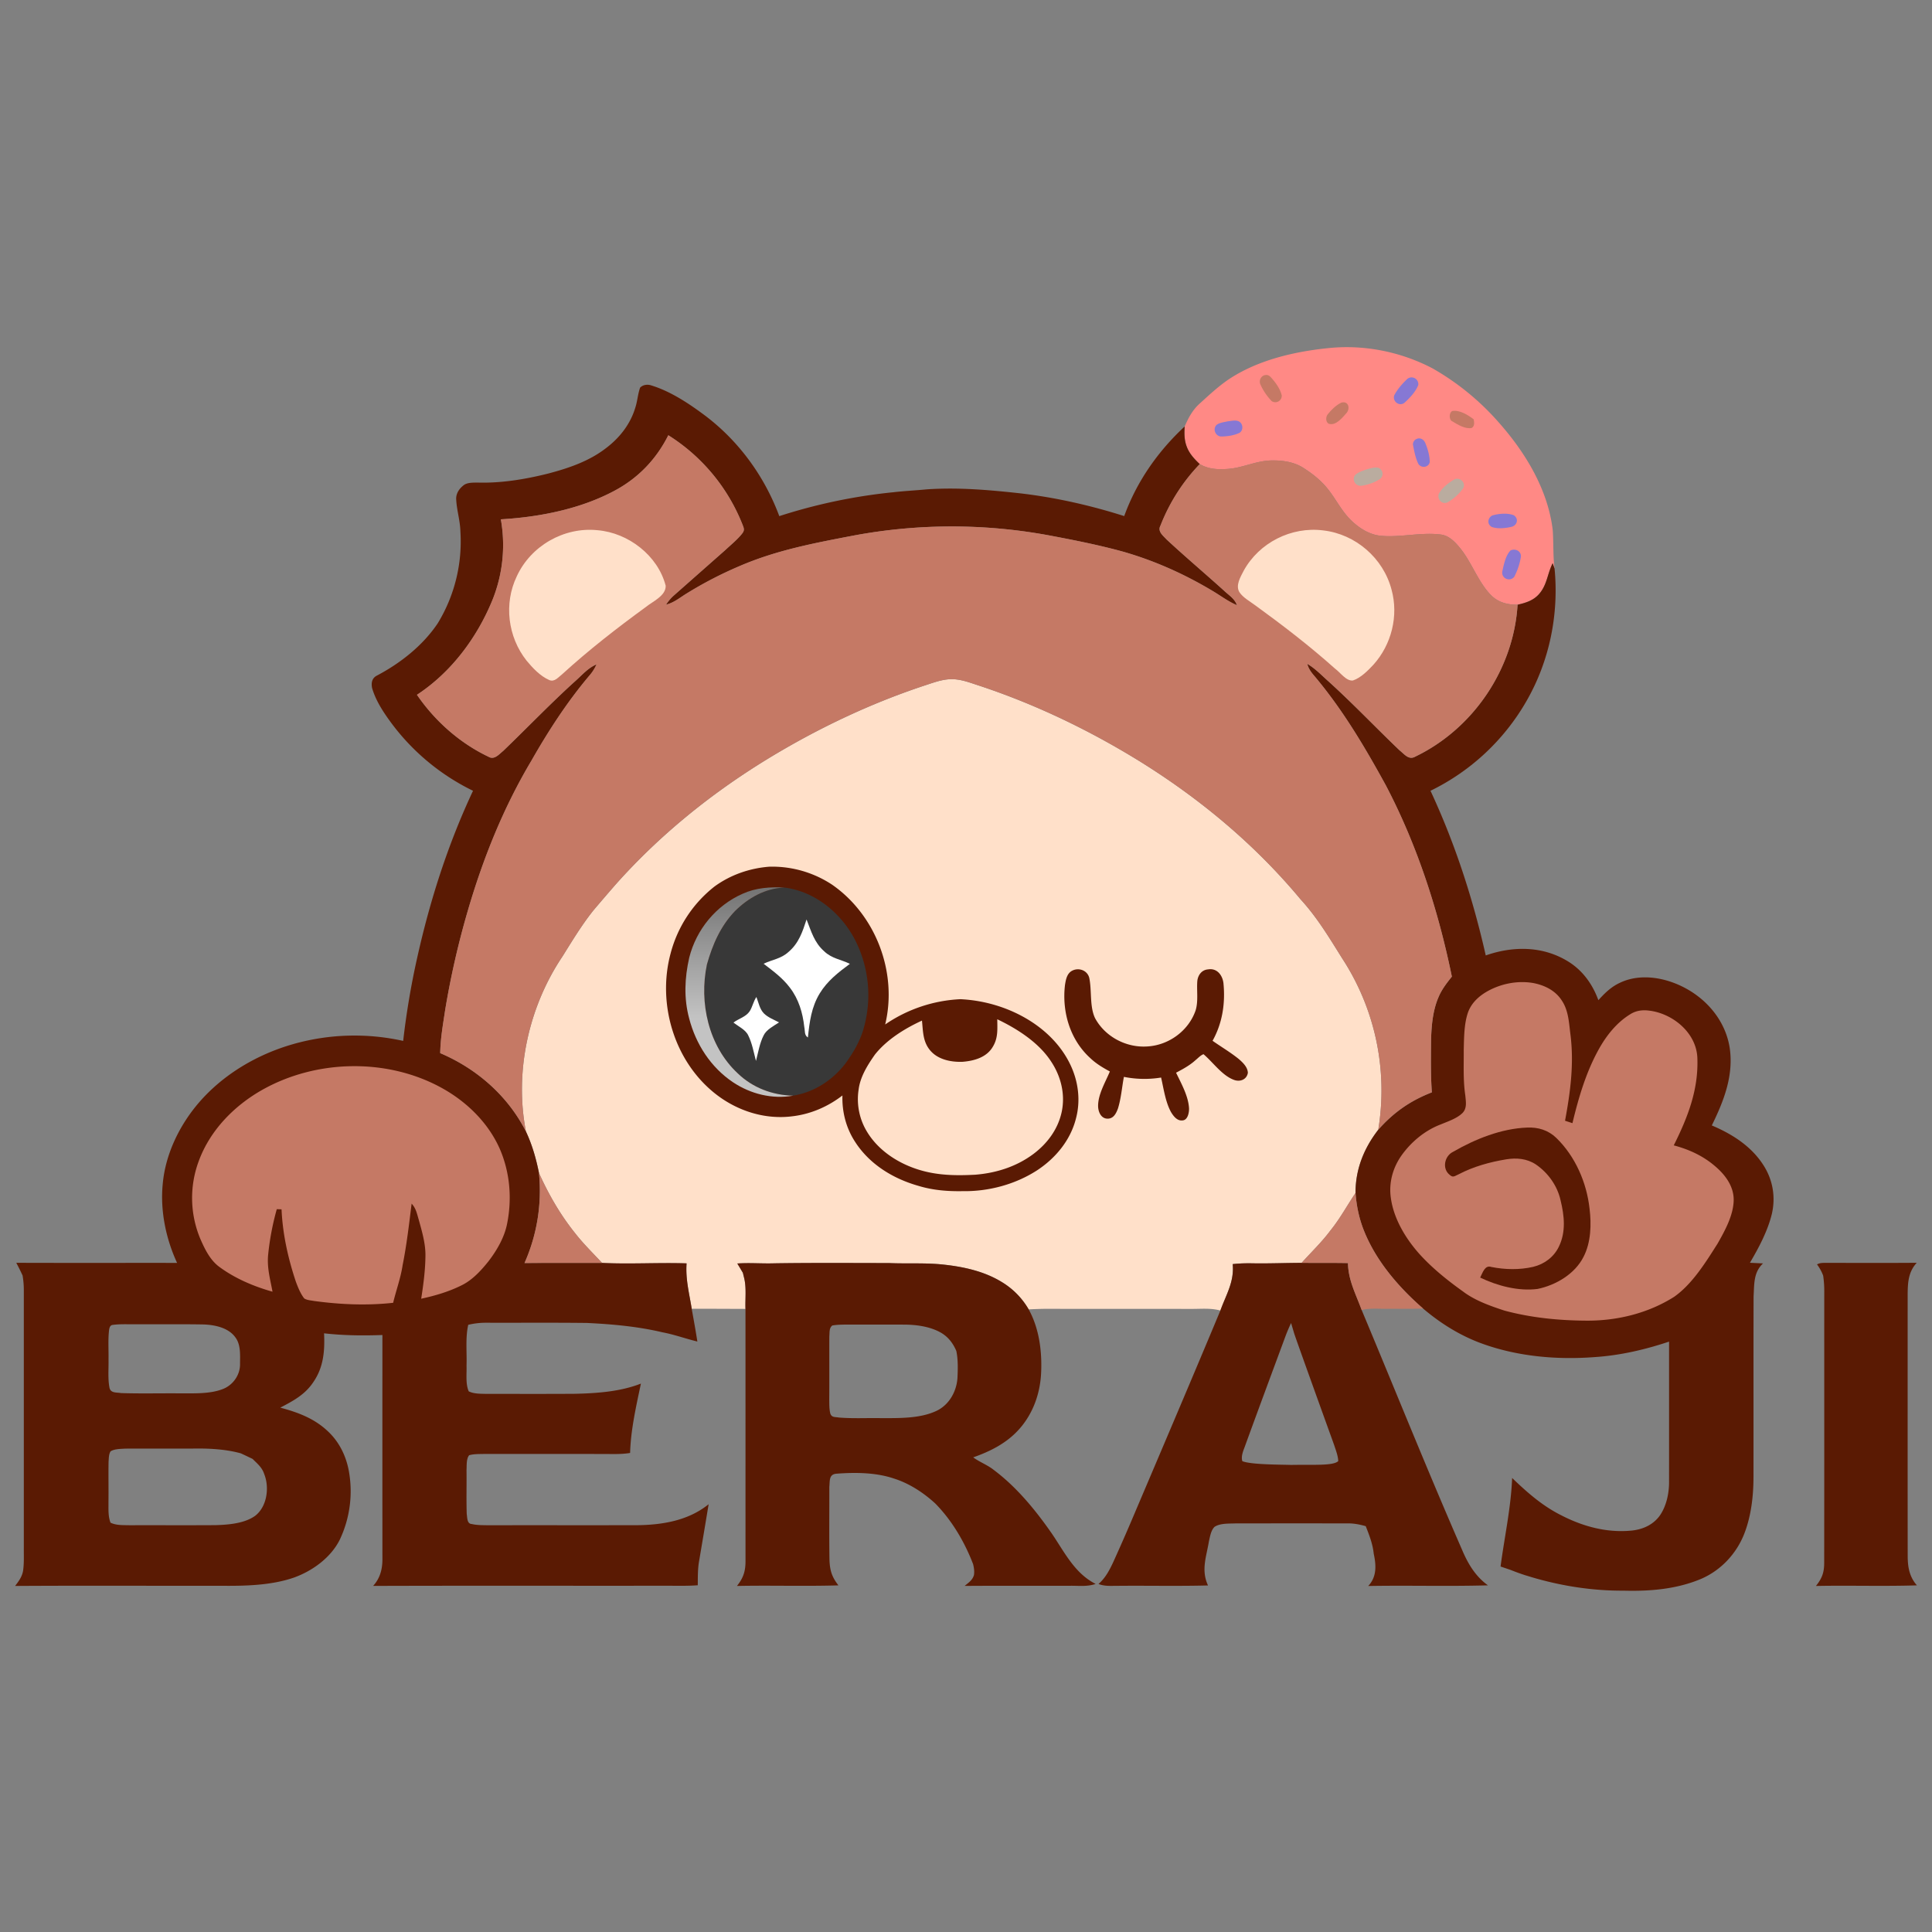
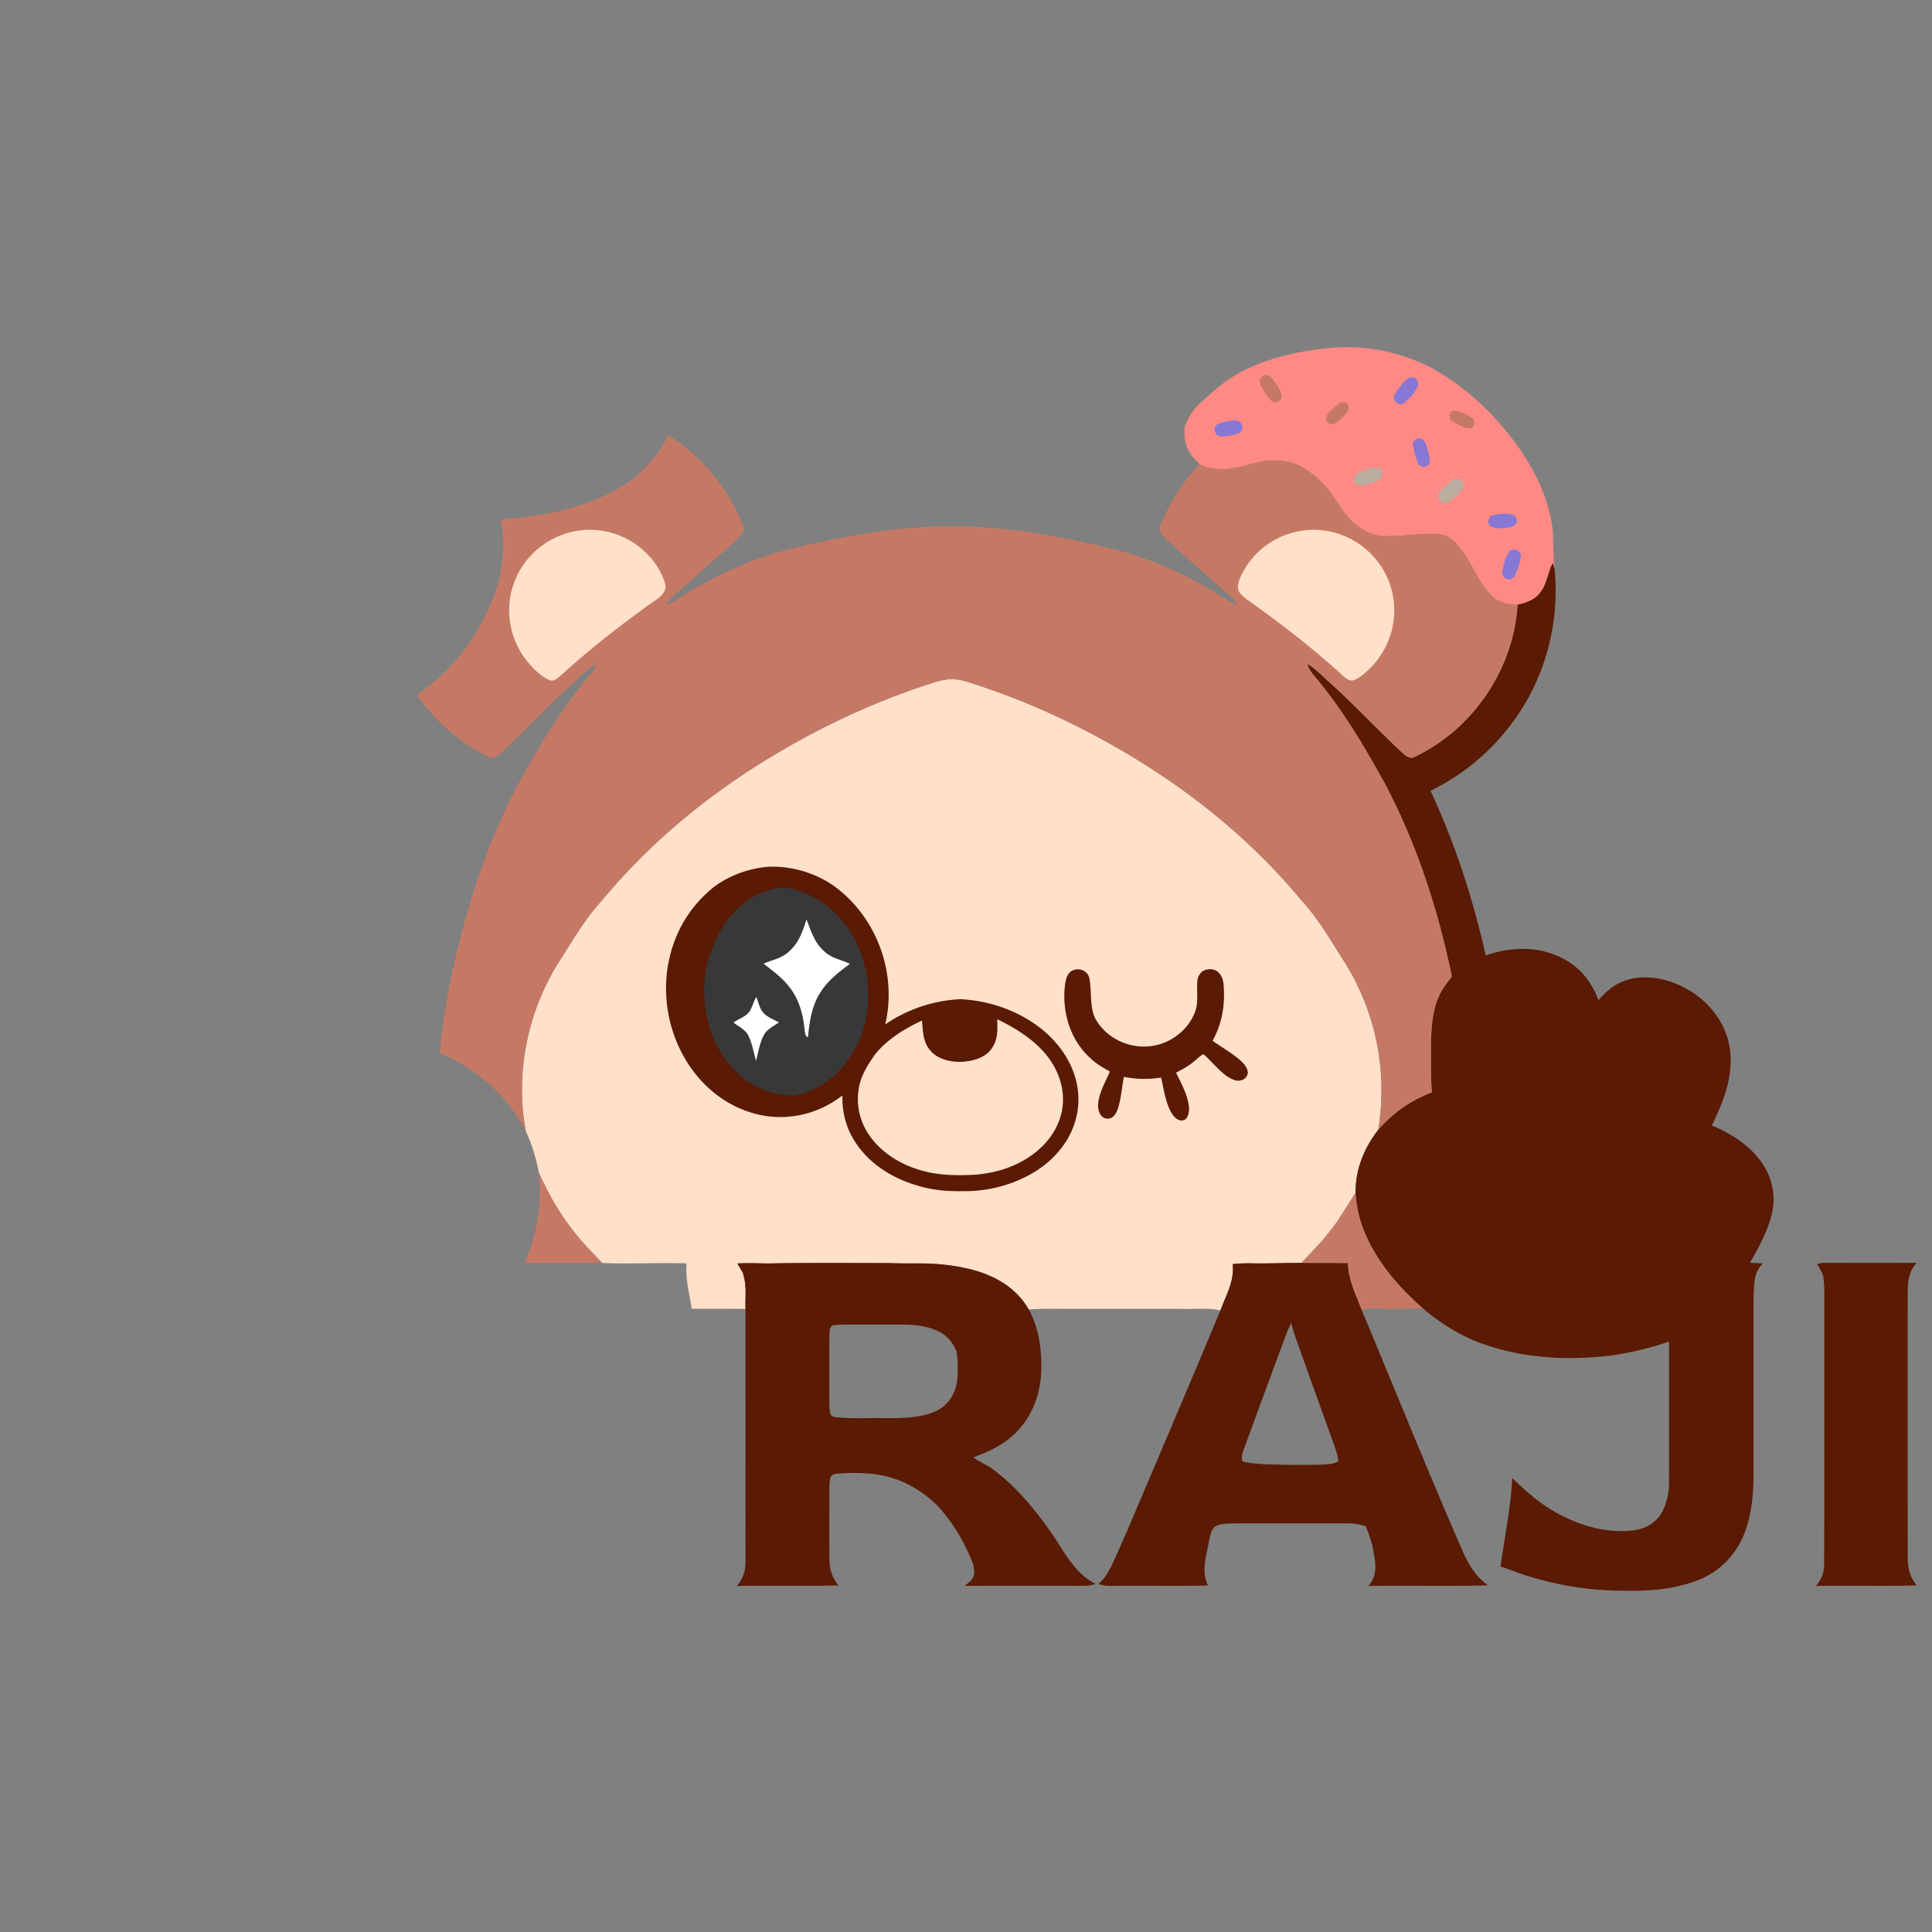
<svg xmlns="http://www.w3.org/2000/svg" viewBox="0 0 128 128">
  <rect x="0" y="0" width="128" height="128" fill="#808080" stroke="none" />
  <path fill="#ff8985" d="M87.825 23.083c2.426-.29 4.926.19 7.085 1.323a17 17 0 0 1 4.36 3.551c1.782 2.002 3.289 4.476 3.604 7.177.057.846.013 1.69.12 2.536l-.125-.357c-.356.701-.362 1.409-.884 2.023-.383.447-.889.6-1.441.728-.638.003-1.241-.137-1.713-.589-.88-.852-1.314-2.213-2.1-3.168-.31-.38-.68-.774-1.182-.878-1.295-.197-2.716.18-3.97.076-.767-.045-1.43-.447-1.984-.956-.763-.707-1.108-1.583-1.799-2.363-.414-.466-.922-.856-1.447-1.19-.633-.404-1.4-.505-2.137-.489-.987.025-1.81.462-2.781.553-.681.058-1.338.043-1.944-.311-.367-.35-.705-.708-.876-1.196-.156-.427-.15-.85-.124-1.297.244-.566.523-1.093.988-1.512.653-.592 1.31-1.21 2.052-1.692 1.857-1.19 4.125-1.731 6.298-1.97" />
  <path fill="#c57965" d="M83.718 24.878c.185-.064.328-.046.463.1.314.339.631.767.738 1.221a.427.427 0 0 1-.666.376 3.9 3.9 0 0 1-.737-1.08.455.455 0 0 1 .202-.617" />
  <path fill="#8678d4" d="M93.178 25.163a.448.448 0 0 1 .787.345c-.175.45-.566.862-.922 1.183-.34.255-.798-.095-.673-.496.2-.385.497-.733.808-1.032" />
  <path fill="#c57965" d="M88.854 26.68c.462-.143.61.33.384.651-.28.314-.733.914-1.215.738-.206-.115-.194-.46-.056-.623.24-.298.54-.594.887-.766m7.369.549c.482-.084 1.044.27 1.414.552.032.21.078.44-.13.572-.425.09-.924-.219-1.273-.43-.247-.086-.245-.595-.011-.694" />
  <path fill="#8678d4" d="M100.083 36.463c.319-.138.684.036.684.4a4.3 4.3 0 0 1-.451 1.362c-.311.353-.88.074-.781-.386.101-.447.217-1.043.548-1.376m-18.733-8.55c.219-.024.52-.101.722.004.292.138.325.607.036.766-.375.176-.829.237-1.24.236-.363-.056-.531-.507-.264-.773.204-.147.504-.18.746-.233m17.513 6.24c.43-.128 1.014-.182 1.435-.014.323.22.236.628-.114.754-.413.101-.947.165-1.353.018-.324-.183-.274-.594.032-.758m-5.14-4.986c.245-.218.553-.13.691.148.172.403.306.857.311 1.298-.069.356-.55.43-.753.126-.186-.376-.271-.812-.348-1.22q-.051-.177.099-.352" />
  <path fill="#baac9f" d="M90.525 31.103c.245-.068.533-.165.786-.115a.43.43 0 0 1 .122.743 3 3 0 0 1-1.246.451.446.446 0 0 1-.411-.704c.195-.19.496-.286.75-.375m5.81.67c.375-.207.82.212.59.592a3.2 3.2 0 0 1-1.037.924c-.371.147-.686-.216-.562-.575.213-.395.626-.715 1.008-.94" />
  <path fill="#ffe0c9" d="M63.078 44.998c.597.006 1.137.215 1.696.397 3.813 1.25 7.47 3.014 10.872 5.13 3.954 2.472 7.534 5.47 10.518 9.056 1.098 1.197 1.896 2.535 2.753 3.905a16 16 0 0 1 2.397 11.362c-.951 1.228-1.514 2.622-1.506 4.19-.56.825-1.026 1.7-1.66 2.48-.575.776-1.271 1.432-1.912 2.15-1.093.003-2.183.05-3.276.03a10 10 0 0 0-1.29.052c.111 1.174-.434 2.016-.817 3.076-.646-.176-1.267-.103-1.925-.108-3.243-.003-6.489 0-9.732-.005-.35.005-.697.02-1.044.036a5.1 5.1 0 0 0-1.755-1.795c-1.174-.727-2.539-1.025-3.897-1.172-1.207-.13-2.386-.048-3.593-.1-2.548-.002-5.097-.023-7.647.017-.805.024-1.607-.047-2.412.011q.188.308.371.618l.076.317c.17.658.069 1.395.095 2.073l-2.58-.01h-.983c-.162-1.052-.418-1.928-.34-3.006-1.863-.062-3.733.06-5.599-.03-.607-.653-1.241-1.27-1.79-1.976-.977-1.216-1.752-2.567-2.39-3.985-.191-.955-.45-1.86-.862-2.743-.772-3.959.173-8.252 2.417-11.597.651-1.042 1.296-2.113 2.066-3.073a174 174 0 0 1 1.473-1.713c2.906-3.261 6.31-6.012 10.035-8.292 3.27-1.996 6.77-3.667 10.411-4.872.6-.193 1.192-.428 1.83-.423" />
-   <path fill="#5a1a03" d="M42.408 25.684c.193-.205.514-.236.77-.14 1.274.395 2.483 1.203 3.543 1.996 2.24 1.693 3.937 4.031 4.909 6.655a36.3 36.3 0 0 1 7.557-1.583c.74-.085 1.483-.12 2.223-.192 2.084-.14 4.115.038 6.186.265 2.34.274 4.642.795 6.886 1.507.829-2.287 2.226-4.282 4.005-5.936-.026.447-.031.87.124 1.297.171.488.51.846.876 1.196a12.3 12.3 0 0 0-2.597 4.063c-.22.391.154.662.392.923 1.247 1.16 2.551 2.258 3.815 3.401.319.303.707.53.853.96-.575-.244-1.052-.608-1.581-.925-1.882-1.13-3.885-2.031-5.998-2.63-1.524-.418-3.067-.728-4.62-1.022a35.4 35.4 0 0 0-13.208-.034c-2.61.5-5.098.965-7.555 2.025a26 26 0 0 0-3.478 1.8c-.463.28-.842.616-1.381.751a3 3 0 0 1 .46-.558l3.468-3.063c.378-.354.8-.69 1.12-1.1.128-.169.132-.278.059-.473a12.35 12.35 0 0 0-4.958-6.03c-.789 1.575-1.97 2.816-3.525 3.656-2.277 1.23-5.004 1.766-7.57 1.915a9.74 9.74 0 0 1-.565 5.365c-1.02 2.484-2.726 4.775-4.993 6.26 1.186 1.734 2.84 3.204 4.746 4.107.382.225.688-.165.96-.382 1.583-1.52 3.097-3.103 4.722-4.578.498-.434.88-.914 1.468-1.162a2.9 2.9 0 0 1-.48.752c-1.468 1.741-2.7 3.642-3.826 5.616-1.877 3.148-3.224 6.521-4.244 10.033a56 56 0 0 0-1.478 6.505c-.144.956-.31 1.882-.327 2.85 2.425 1.03 4.488 2.836 5.68 5.194.413.882.671 1.788.862 2.743a11.8 11.8 0 0 1-.957 5.969c1.712-.016 3.424-.006 5.137-.009 1.866.092 3.736-.031 5.6.03-.078 1.079.197 2.076.36 3.127.125.683.247 1.366.354 2.052-.777-.188-1.524-.463-2.31-.611-1.648-.39-3.32-.538-5.006-.62-2.225-.027-4.45-.006-6.674-.014a5 5 0 0 0-1.19.137c-.195.864-.083 1.8-.113 2.702.02.542-.075 1.201.146 1.706.335.171.783.157 1.154.169 1.948-.002 3.898.007 5.845-.006 1.463-.032 3.036-.136 4.408-.677-.314 1.496-.674 3.067-.716 4.596-.535.088-1.07.075-1.609.068-2.687-.002-5.376.001-8.064-.002-.324.009-.677-.005-.991.085-.196.246-.156.687-.174.987.012.97-.017 1.943.014 2.912.042.23.01.642.33.658.353.083.738.076 1.1.082 3.289-.006 6.581.003 9.87-.004 1.678-.02 3.392-.308 4.727-1.39q-.315 1.909-.64 3.816c-.086.519-.074 1.029-.08 1.554-.733.055-1.463.029-2.199.031-6.436.009-12.875-.011-19.31.012.48-.525.628-1.156.616-1.852q-.004-7.386 0-14.771c-1.29.047-2.581.034-3.866-.112.055 1.145-.03 2.234-.695 3.208-.546.842-1.342 1.266-2.206 1.716 1.174.313 2.259.716 3.154 1.567.741.69 1.195 1.61 1.382 2.594a7.5 7.5 0 0 1-.592 4.583c-.587 1.184-1.8 2.068-3.025 2.51-1.537.537-3.322.565-4.933.547-4.518.008-9.04-.017-13.555.012.24-.311.462-.609.53-1.008.072-.506.044-1.029.048-1.539V85.488a5.7 5.7 0 0 0-.082-.984 16 16 0 0 0-.418-.84c3.55.013 7.103.002 10.654.006-.744-1.61-1.125-3.462-.95-5.233.177-1.977 1.114-3.9 2.405-5.396 1.62-1.876 3.881-3.201 6.26-3.873a14.85 14.85 0 0 1 7.265-.205 52 52 0 0 1 .927-5.504c.85-3.815 2.036-7.524 3.7-11.068a14.8 14.8 0 0 1-5.38-4.445c-.535-.723-1.048-1.485-1.306-2.355-.068-.346-.017-.663.324-.835 1.558-.82 3.043-1.992 4.026-3.463a10.4 10.4 0 0 0 1.499-6.088c-.017-.705-.235-1.379-.275-2.077-.042-.424.208-.778.538-1.015.25-.152.607-.137.891-.14 1.561.044 3.148-.219 4.66-.598 1.364-.36 2.713-.816 3.84-1.69.895-.678 1.6-1.574 1.928-2.656.148-.438.17-.911.324-1.345M15.956 96.288c-1.031-.284-2.144-.335-3.209-.316-1.483.005-2.967-.005-4.45.003-.303.02-.703.015-.967.176-.128.186-.118.478-.137.695-.016.877.005 1.755-.006 2.632.006.478-.037.949.134 1.402.376.187.842.16 1.255.171 1.9-.006 3.801.007 5.7-.006.853-.026 1.914-.107 2.625-.616.796-.61.96-1.884.603-2.77-.14-.44-.457-.688-.768-1.001q-.389-.189-.78-.37m-7.102-8.552c-.454.004-.922-.02-1.374.041-.186.013-.23.184-.253.341-.076.64-.025 1.297-.037 1.94.015.62-.054 1.272.064 1.882.078.374.47.3.765.355 1.295.043 2.597.007 3.894.019.9-.006 1.963.05 2.817-.274.7-.252 1.198-.955 1.173-1.703.002-.573.054-1.25-.307-1.73-.466-.657-1.399-.84-2.155-.859-1.528-.025-3.058-.004-4.587-.012" />
  <path fill="#5a1a03" d="M86.236 83.667c1.023.009 2.048-.005 3.071.016.02 1.144.519 2.041.907 3.11 2.216 5.29 4.352 10.617 6.647 15.874.394.931.883 1.762 1.72 2.366-2.642.075-5.29-.005-7.933.043.578-.611.53-1.38.364-2.144-.065-.644-.295-1.223-.528-1.819-.419-.119-.829-.197-1.267-.184q-3.684-.005-7.369.001c-.43.017-1.002-.017-1.375.223-.242.222-.306.65-.377.956-.17 1.035-.534 1.909-.062 2.931-1.99.053-3.982.006-5.972.025-.448-.004-.855.046-1.283-.123.463-.402.728-.917.983-1.463a133 133 0 0 0 1.517-3.473c1.867-4.39 3.737-8.778 5.574-13.18.383-1.06.928-1.902.817-3.076.43-.047.86-.06 1.29-.052 1.093.02 2.183-.027 3.276-.03m-.698 3.986a11 11 0 0 0-.367.861c-.887 2.4-1.778 4.796-2.653 7.2-.116.339-.318.728-.211 1.09.566.24 2.625.227 3.231.25 1.468-.028 2.775.07 3.123-.25-.007-.345-.17-.758-.278-1.09 0 0-2.45-6.782-2.642-7.377zM51.26 83.699c2.55-.04 5.099-.02 7.647-.018 1.207.053 2.386-.029 3.593.101 1.358.147 2.724.445 3.897 1.172a5.1 5.1 0 0 1 1.755 1.795c.709 1.28.9 2.839.821 4.28-.076 1.33-.536 2.615-1.42 3.623-.83.945-1.905 1.49-3.076 1.902.435.32.956.503 1.382.848 1.514 1.137 2.763 2.666 3.836 4.212.838 1.23 1.5 2.62 2.895 3.326-.583.197-1.125.11-1.726.122-2.318.006-4.637-.009-6.954.009.261-.219.518-.376.618-.724.037-.243.002-.48-.057-.718-.561-1.465-1.397-2.89-2.502-4.015-.79-.726-1.734-1.342-2.764-1.664-1.188-.397-2.542-.408-3.78-.314-.522.036-.437.484-.48.871.004 1.617-.016 3.235.01 4.852.027.7.165 1.126.593 1.676-2.238.066-4.482-.007-6.722.038.44-.554.575-1.004.566-1.716-.002-5.546.001-11.093-.002-16.64-.026-.677.075-1.414-.094-2.072q-.04-.159-.077-.317a56 56 0 0 0-.371-.618c.805-.058 1.607.013 2.412-.01m8.62 4.059c-1.158-.007-2.317 0-3.476-.003-.417.004-.85-.01-1.262.061-.221.172-.17.47-.197.718-.006 1.385.005 2.771-.005 4.157.005.316-.006.655.071.962.096.273.32.214.555.26.923.078 1.86.024 2.785.041 1.158-.001 2.525.035 3.602-.44.889-.374 1.412-1.274 1.481-2.207.027-.594.047-1.22-.075-1.802-.227-.538-.571-.975-1.093-1.253-.71-.38-1.59-.493-2.386-.494m67.11-4.096c-.561.604-.596 1.321-.603 2.101.001 5.772-.004 11.549.003 17.32.001.733.11 1.382.61 1.95-2.227.071-4.462-.005-6.69.04.413-.515.554-.906.547-1.577.01-5.956.002-11.915.005-17.87a7 7 0 0 0-.073-1.115 3 3 0 0 0-.407-.741c.217-.123.434-.097.674-.105 1.977.006 3.956.012 5.934-.003m-24.121-46.349.125.357c.292 3.022-.332 6.096-1.838 8.736a14.8 14.8 0 0 1-6.382 5.984c1.627 3.49 2.814 7.157 3.661 10.909 1.769-.62 3.7-.633 5.347.334 1.024.59 1.715 1.533 2.114 2.63.413-.456.835-.873 1.401-1.139 1.089-.534 2.388-.444 3.504-.041 1.914.687 3.474 2.293 3.796 4.336.271 1.845-.39 3.52-1.185 5.143 1.357.576 2.622 1.378 3.426 2.643.619.964.812 2.11.55 3.225-.278 1.137-.86 2.225-1.45 3.23q.435.024.868.042c-.645.607-.576 1.388-.627 2.2-.011 3.97 0 7.944-.006 11.914.002 1.268-.148 2.617-.614 3.805-.517 1.319-1.544 2.415-2.85 2.98-1.634.688-3.385.83-5.139.784-2.076.011-4.128-.309-6.116-.9a24 24 0 0 0-.431-.131 16 16 0 0 1-.947-.345l-.66-.224c.258-1.952.69-3.898.767-5.866.998.96 2.013 1.856 3.266 2.478 1.449.746 3.039 1.172 4.677 1.004.742-.08 1.433-.399 1.864-1.025.437-.651.604-1.51.589-2.283.004-3.07 0-6.14.001-9.209-1.598.536-3.27.921-4.957 1.028-2.45.185-5.013-.036-7.338-.862-1.478-.52-2.81-1.345-4-2.355-1.666-1.451-3.208-3.253-3.99-5.341a8.4 8.4 0 0 1-.487-2.316c-.008-1.568.555-2.962 1.506-4.19 1.013-1.146 2.12-1.922 3.55-2.476-.077-1.07-.063-2.157-.055-3.23.014-1.018.086-2.124.494-3.071.214-.514.542-.935.887-1.366-.896-4.382-2.299-8.72-4.383-12.69-1.394-2.542-2.842-4.987-4.714-7.216-.217-.248-.398-.49-.481-.816.535.313.937.747 1.395 1.153 1.627 1.472 3.137 3.066 4.72 4.578.318.246.603.669 1.046.411 3.849-1.856 6.51-5.807 6.771-10.06.552-.13 1.058-.282 1.441-.73.522-.613.528-1.321.884-2.022M50.982 57.42a7.2 7.2 0 0 1 4.164 1.204c2.896 2.023 4.324 5.823 3.5 9.249a9.6 9.6 0 0 1 4.988-1.674c1.678.082 3.353.603 4.757 1.528 1.083.715 1.998 1.682 2.547 2.864.514 1.102.663 2.36.34 3.54-.368 1.423-1.344 2.6-2.56 3.401-1.452.94-3.22 1.413-4.945 1.385-.988.018-1.967-.06-2.917-.349-1.68-.474-3.232-1.42-4.193-2.902-.606-.922-.881-1.988-.85-3.088-.959.74-2.095 1.233-3.302 1.377-1.807.236-3.627-.34-5.056-1.443-2.777-2.146-3.93-6.002-3.024-9.35a8.3 8.3 0 0 1 2.914-4.434c1.062-.772 2.327-1.209 3.637-1.308m15.09 10.11c.005.65.062 1.23-.291 1.813-.409.712-1.239.943-2.008 1.004-.79.03-1.692-.157-2.196-.817-.441-.568-.424-1.233-.494-1.913-1.139.524-2.329 1.259-3.116 2.25-.484.688-.977 1.472-1.081 2.32a4.15 4.15 0 0 0 .576 2.827c.78 1.269 2.143 2.122 3.556 2.526 1.181.34 2.372.352 3.59.288 1.393-.11 2.736-.536 3.86-1.376.92-.69 1.62-1.634 1.868-2.765.253-1.164-.036-2.357-.686-3.342-.813-1.264-2.242-2.178-3.578-2.816m4.953-3.213c.44-.234 1.007-.033 1.138.458.183.833.014 1.908.39 2.686.666 1.228 2.064 1.965 3.457 1.87 1.425-.079 2.737-1.037 3.202-2.388.192-.622.06-1.338.115-1.965.049-.387.295-.72.708-.752.587-.1.947.368 1.02.893.134 1.335-.06 2.657-.72 3.837.575.404 1.19.765 1.736 1.207.268.232.592.538.603.917-.072.436-.5.612-.9.473-.8-.28-1.41-1.18-2.04-1.709-.202.079-.366.265-.533.399-.384.349-.829.586-1.283.828.348.725.818 1.552.859 2.366.007.272-.08.764-.423.794-.363.051-.613-.287-.776-.56-.367-.676-.48-1.533-.652-2.28a6.9 6.9 0 0 1-2.465-.045c-.13.69-.183 1.418-.392 2.091-.12.329-.295.689-.702.678-.424-.01-.605-.452-.615-.816-.014-.783.483-1.595.779-2.31-.459-.249-.9-.51-1.28-.87-1.36-1.224-1.903-3.077-1.693-4.86.056-.35.124-.757.467-.942" />
  <path fill="#383838" d="M51.965 58.802c2.023.251 3.757 1.682 4.677 3.455a8.04 8.04 0 0 1 .605 5.778c-.221.864-.695 1.682-1.217 2.4-.845 1.117-2.088 1.931-3.482 2.156-1.38-.032-2.682-.525-3.677-1.485-1.932-1.804-2.565-4.677-2.036-7.205.37-1.318.902-2.544 1.865-3.545.883-.87 2-1.503 3.265-1.554" />
  <path fill="#fff" d="M53.436 60.918c.314.792.506 1.526 1.175 2.113.505.48 1.097.532 1.696.826-.769.57-1.488 1.125-1.997 1.956-.556.914-.674 1.882-.785 2.924-.254-.166-.178-.432-.24-.702-.103-.938-.369-1.837-.949-2.595-.488-.65-1.108-1.1-1.745-1.59.588-.281 1.158-.325 1.656-.787.677-.579.923-1.33 1.189-2.146m-3.322 5.135c.142.37.216.806.502 1.095.269.264.668.415.997.589-.347.233-.84.477-1.024.869-.26.51-.36 1.134-.504 1.685-.146-.555-.253-1.171-.51-1.687-.172-.382-.662-.602-.982-.857.363-.268.823-.374 1.075-.747.185-.29.246-.655.446-.947" />
-   <path fill="url(#a)" d="M49.2 59.214c.88-.4 1.811-.46 2.765-.412-1.265.051-2.382.683-3.265 1.554-.963 1-1.494 2.227-1.865 3.545-.529 2.528.104 5.401 2.036 7.205.995.96 2.297 1.453 3.677 1.485-1.395.247-2.824-.114-3.992-.894-1.465-.984-2.454-2.52-2.895-4.215-.363-1.342-.302-2.693.003-4.04.47-1.86 1.77-3.45 3.536-4.228" />
-   <path fill="#c57965" d="M101.591 65.13c.754.147 1.467.5 1.887 1.164.453.676.47 1.51.574 2.29.235 1.93-.012 3.774-.364 5.668l.491.16c.407-1.7.909-3.41 1.772-4.945.494-.88 1.17-1.724 2.04-2.26.385-.25.799-.307 1.25-.253 1.585.18 3.167 1.485 3.214 3.157.077 2.106-.642 3.925-1.564 5.773 1.001.264 1.934.69 2.724 1.368.684.575 1.265 1.347 1.246 2.279-.023.999-.586 2.015-1.071 2.869-.781 1.227-1.668 2.67-2.874 3.518-1.732 1.096-3.805 1.6-5.849 1.578-1.81-.011-3.652-.194-5.401-.668-.939-.309-1.946-.663-2.738-1.264-1.036-.74-2.054-1.557-2.906-2.505-.9-1.013-1.68-2.31-1.871-3.667-.155-1.014.125-2.036.72-2.864.642-.892 1.543-1.638 2.578-2.031.476-.2 1.07-.39 1.443-.756.313-.316.226-.758.189-1.158-.152-1.02-.097-1.991-.105-3.026.023-.787.017-1.641.255-2.399.199-.63.659-1.09 1.217-1.427.93-.552 2.073-.787 3.143-.601m-72.417 6.898c1.697.912 3.168 2.33 3.946 4.105.666 1.55.808 3.272.481 4.922-.172.908-.676 1.777-1.234 2.504-.482.604-1.056 1.233-1.756 1.582-.864.435-1.765.698-2.706.903.151-.97.278-1.928.282-2.911-.003-.789-.236-1.573-.446-2.33-.117-.39-.18-.753-.47-1.059-.17 1.366-.326 2.728-.597 4.08-.128.853-.427 1.654-.627 2.49-1.733.192-3.508.115-5.234-.12-.212-.04-.477-.05-.66-.172-.25-.325-.411-.73-.553-1.112-.517-1.552-.874-3.15-.947-4.789l-.315-.01a17.7 17.7 0 0 0-.573 3.023c-.084.853.136 1.615.29 2.444-1.231-.345-2.462-.866-3.496-1.624-.634-.45-.993-1.202-1.295-1.895a7 7 0 0 1-.087-5.159c.748-2.018 2.327-3.633 4.183-4.686 3.556-2.011 8.206-2.129 11.814-.186" />
  <path fill="#5a1a03" d="M101.174 74.705c.729-.035 1.406.173 1.934.684 1.261 1.223 2.016 2.963 2.205 4.696.127 1.038.093 2.226-.395 3.175-.567 1.136-1.832 1.885-3.047 2.135-1.274.165-2.659-.204-3.806-.752.157-.289.3-.857.74-.703.904.18 1.873.2 2.771-.008.74-.178 1.372-.65 1.703-1.338.477-.975.364-2.046.114-3.066-.211-.961-.826-1.826-1.638-2.38-.592-.393-1.283-.451-1.973-.338-1.076.178-2.166.478-3.135.987-.224.087-.37.26-.588.05-.538-.406-.363-1.26.213-1.537 1.464-.845 3.195-1.543 4.902-1.605" />
  <path fill="#c57965" d="M89.808 79.038c.06.79.208 1.572.488 2.316.781 2.088 2.323 3.89 3.989 5.341-.81.025-1.617.013-2.426.016-.562.005-1.093-.054-1.645.081-.388-1.068-.887-1.965-.907-3.11-1.023-.02-2.048-.006-3.07-.015.64-.717 1.337-1.373 1.91-2.15.635-.778 1.1-1.654 1.66-2.48m-54.1-1.327c.638 1.418 1.414 2.769 2.391 3.985.548.705 1.182 1.323 1.79 1.975-1.714.003-3.426-.007-5.138.009a11.8 11.8 0 0 0 .957-5.97m8.57-48.874a12.35 12.35 0 0 1 4.958 6.03c.074.195.07.305-.058.474-.322.408-.743.745-1.121 1.1q-1.735 1.53-3.468 3.062a3 3 0 0 0-.46.558c.54-.135.918-.47 1.38-.75a26 26 0 0 1 3.48-1.801c2.456-1.06 4.945-1.525 7.555-2.025a35.4 35.4 0 0 1 13.208.034c1.552.294 3.095.604 4.619 1.021 2.113.6 4.117 1.502 5.998 2.63.53.318 1.006.682 1.58.926-.145-.43-.533-.657-.852-.96-1.263-1.143-2.568-2.241-3.815-3.4-.238-.262-.612-.533-.392-.925a12.3 12.3 0 0 1 2.597-4.062c.607.354 1.263.37 1.944.311.97-.091 1.794-.528 2.78-.553.739-.016 1.505.085 2.138.49.525.333 1.033.723 1.447 1.19.691.78 1.036 1.655 1.8 2.363.553.508 1.216.91 1.983.955 1.254.104 2.675-.273 3.97-.076.502.104.871.498 1.181.878.787.955 1.221 2.316 2.101 3.168.472.452 1.075.592 1.713.59-.261 4.253-2.922 8.204-6.77 10.06-.444.258-.73-.165-1.046-.411-1.584-1.512-3.094-3.106-4.72-4.578-.46-.406-.861-.84-1.396-1.153.083.327.264.568.48.816 1.873 2.229 3.32 4.674 4.715 7.216 2.084 3.97 3.487 8.308 4.383 12.69-.345.43-.673.852-.887 1.366-.408.947-.48 2.053-.494 3.07-.008 1.074-.022 2.162.056 3.231-1.431.554-2.538 1.33-3.551 2.475a16 16 0 0 0-2.397-11.361c-.857-1.37-1.655-2.708-2.753-3.905-2.984-3.585-6.564-6.584-10.518-9.056-3.403-2.116-7.06-3.88-10.871-5.13-.56-.182-1.1-.391-1.697-.397-.638-.005-1.23.23-1.83.423-3.64 1.205-7.14 2.876-10.41 4.872-3.725 2.28-7.13 5.03-10.036 8.292q-.742.852-1.472 1.713c-.77.96-1.416 2.031-2.066 3.073-2.245 3.345-3.19 7.638-2.418 11.597-1.192-2.358-3.255-4.164-5.68-5.193.017-.969.183-1.895.327-2.851a56 56 0 0 1 1.478-6.505c1.02-3.512 2.368-6.885 4.244-10.033 1.125-1.974 2.358-3.875 3.825-5.616.205-.233.355-.468.481-.752-.588.248-.97.728-1.468 1.162-1.625 1.475-3.14 3.059-4.721 4.578-.273.217-.579.607-.961.382-1.905-.903-3.56-2.373-4.746-4.107 2.267-1.485 3.973-3.776 4.993-6.26a9.74 9.74 0 0 0 .565-5.365c2.566-.15 5.293-.685 7.57-1.916 1.555-.839 2.736-2.08 3.525-3.655" />
  <path fill="#ffe0c9" d="M39.583 35.127c2.046.17 4.004 1.678 4.52 3.678.026.665-.863 1.043-1.309 1.407-1.917 1.397-3.787 2.851-5.54 4.45-.252.19-.518.555-.872.389-.594-.262-1.092-.794-1.499-1.287-1.239-1.568-1.514-3.77-.647-5.577.925-2.02 3.126-3.287 5.347-3.06m48.085.014c2.143.245 3.98 1.84 4.524 3.919.479 1.734.003 3.644-1.198 4.978-.376.398-.828.865-1.356 1.045-.442.064-.859-.553-1.197-.791-1.672-1.495-3.45-2.862-5.267-4.18-.35-.263-.816-.51-1.06-.88-.27-.448.07-1 .276-1.406 1.02-1.87 3.158-2.954 5.278-2.685" />
  <defs>
    <linearGradient id="a" x1="48.98" x2="48.98" y1="58.788" y2="72.668" gradientUnits="userSpaceOnUse">
      <stop stop-color="#737373" />
      <stop offset=".625" stop-color="#c3c3c3" />
    </linearGradient>
  </defs>
</svg>